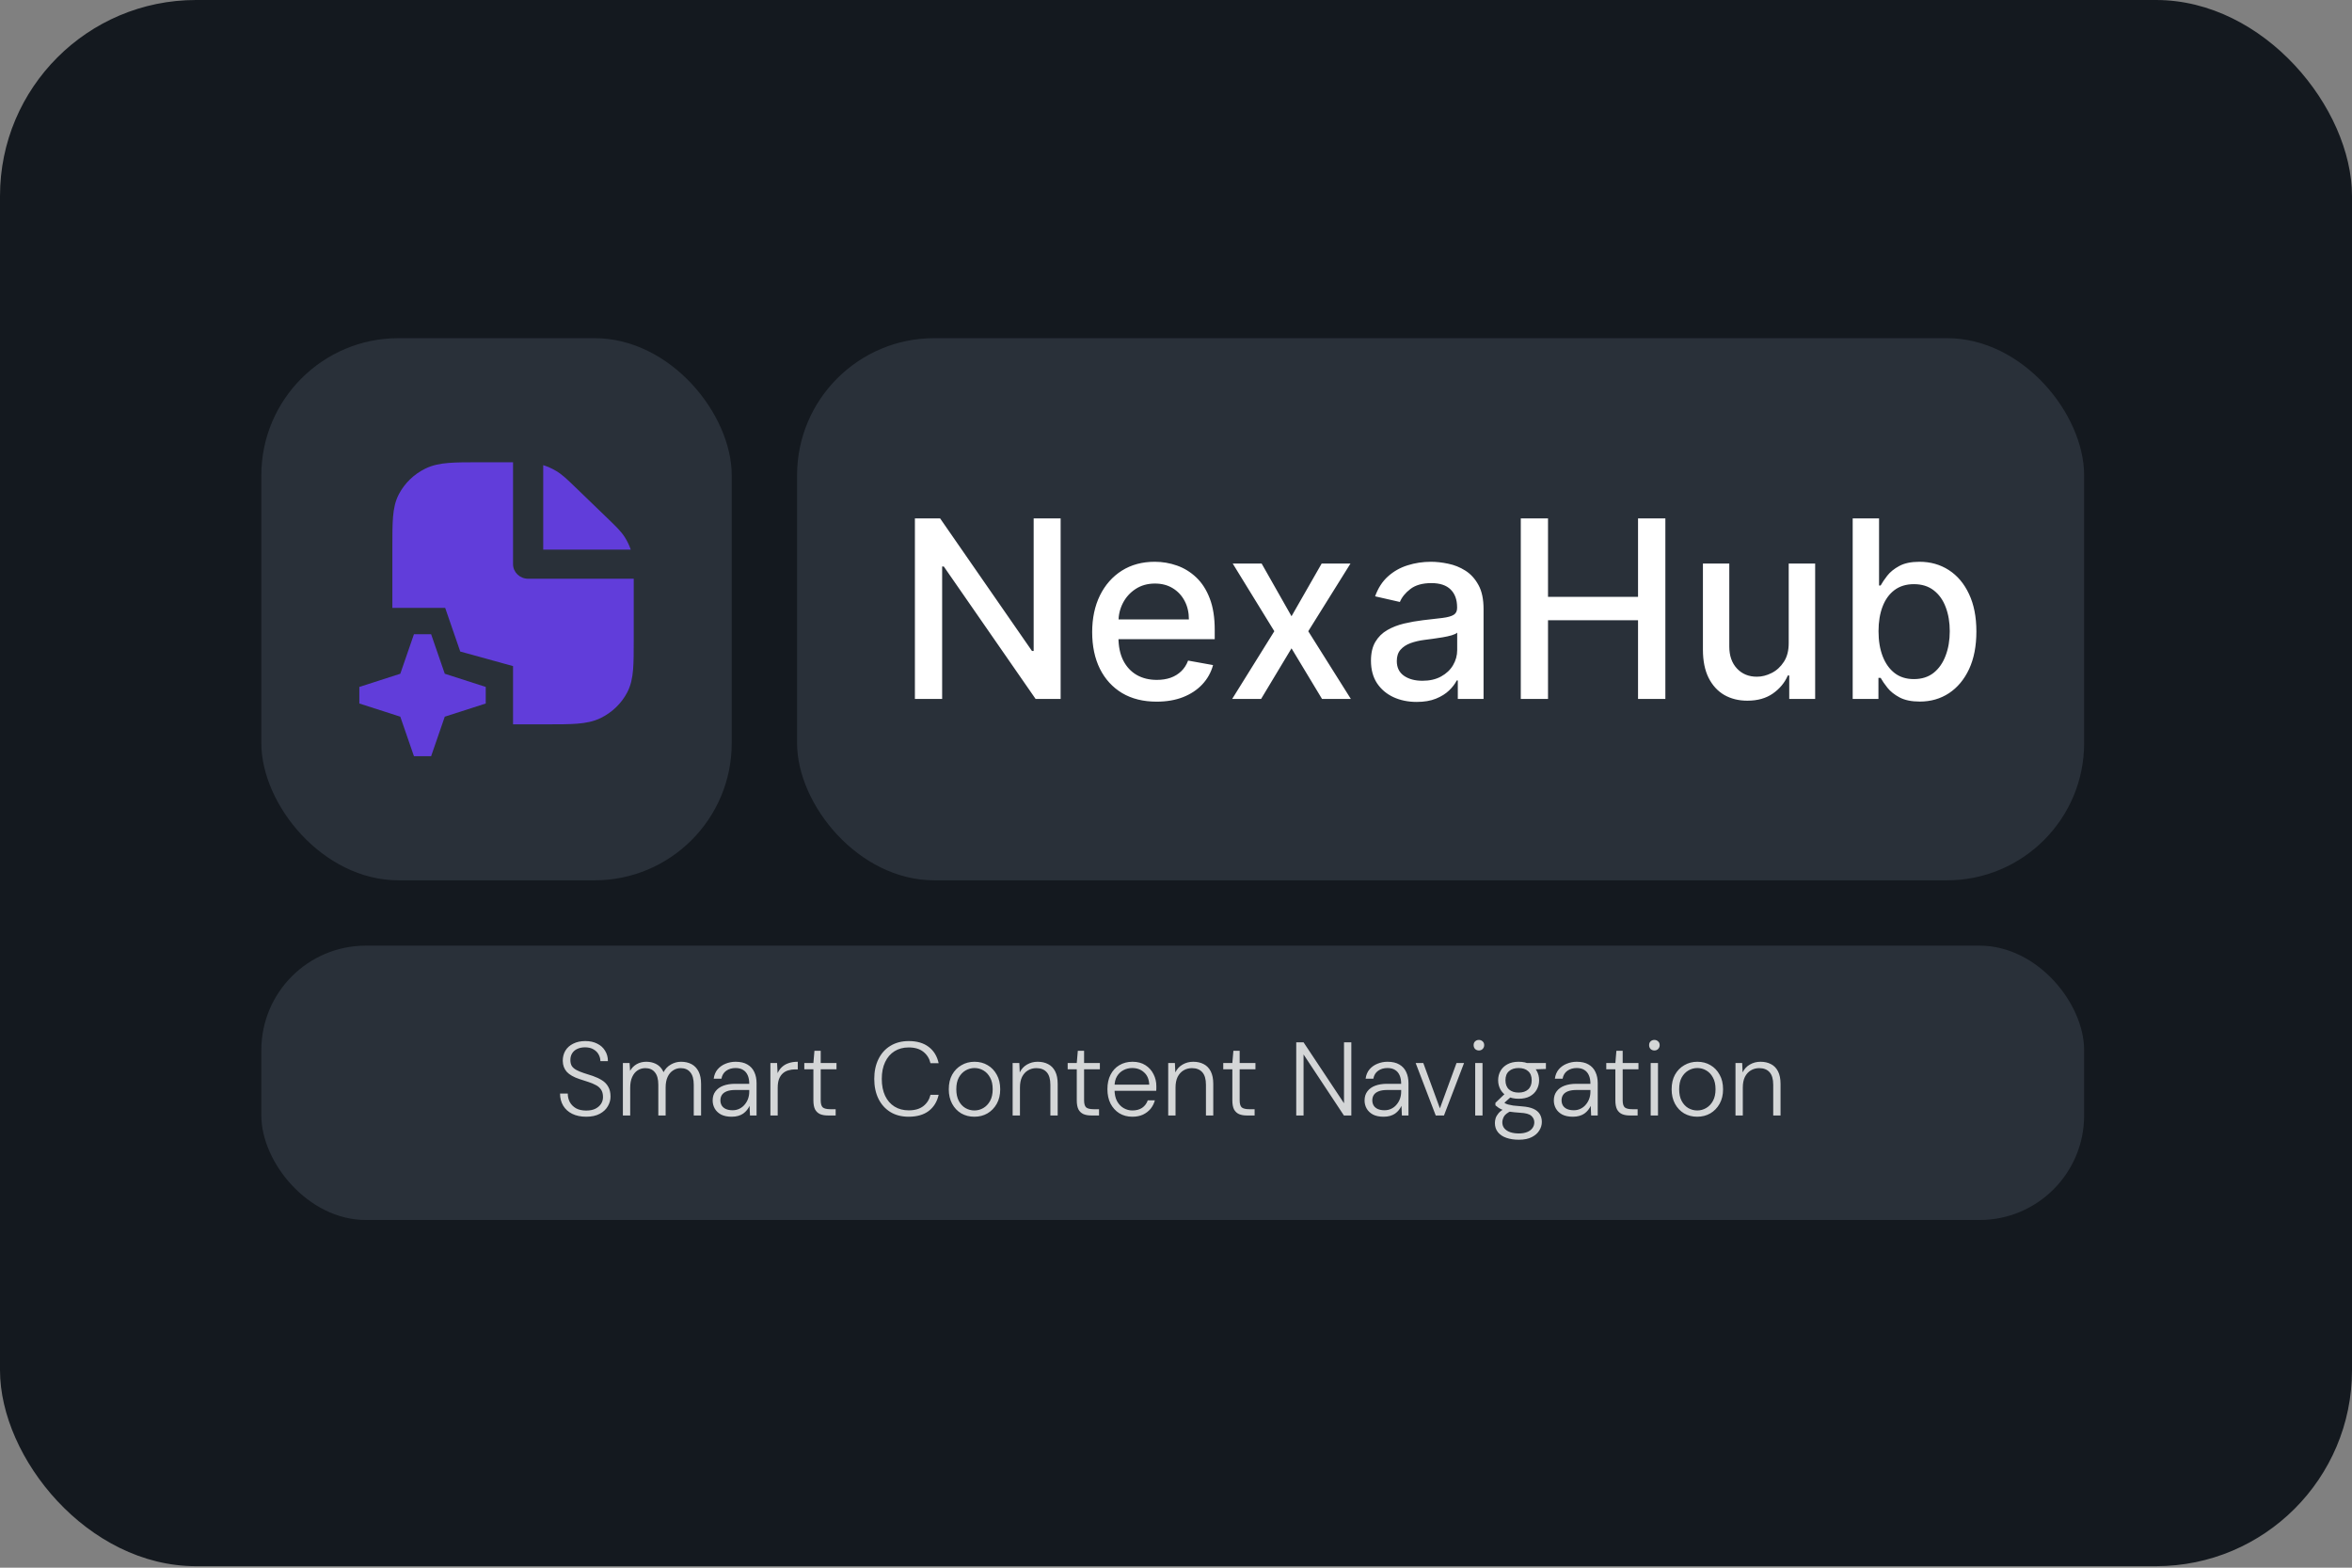
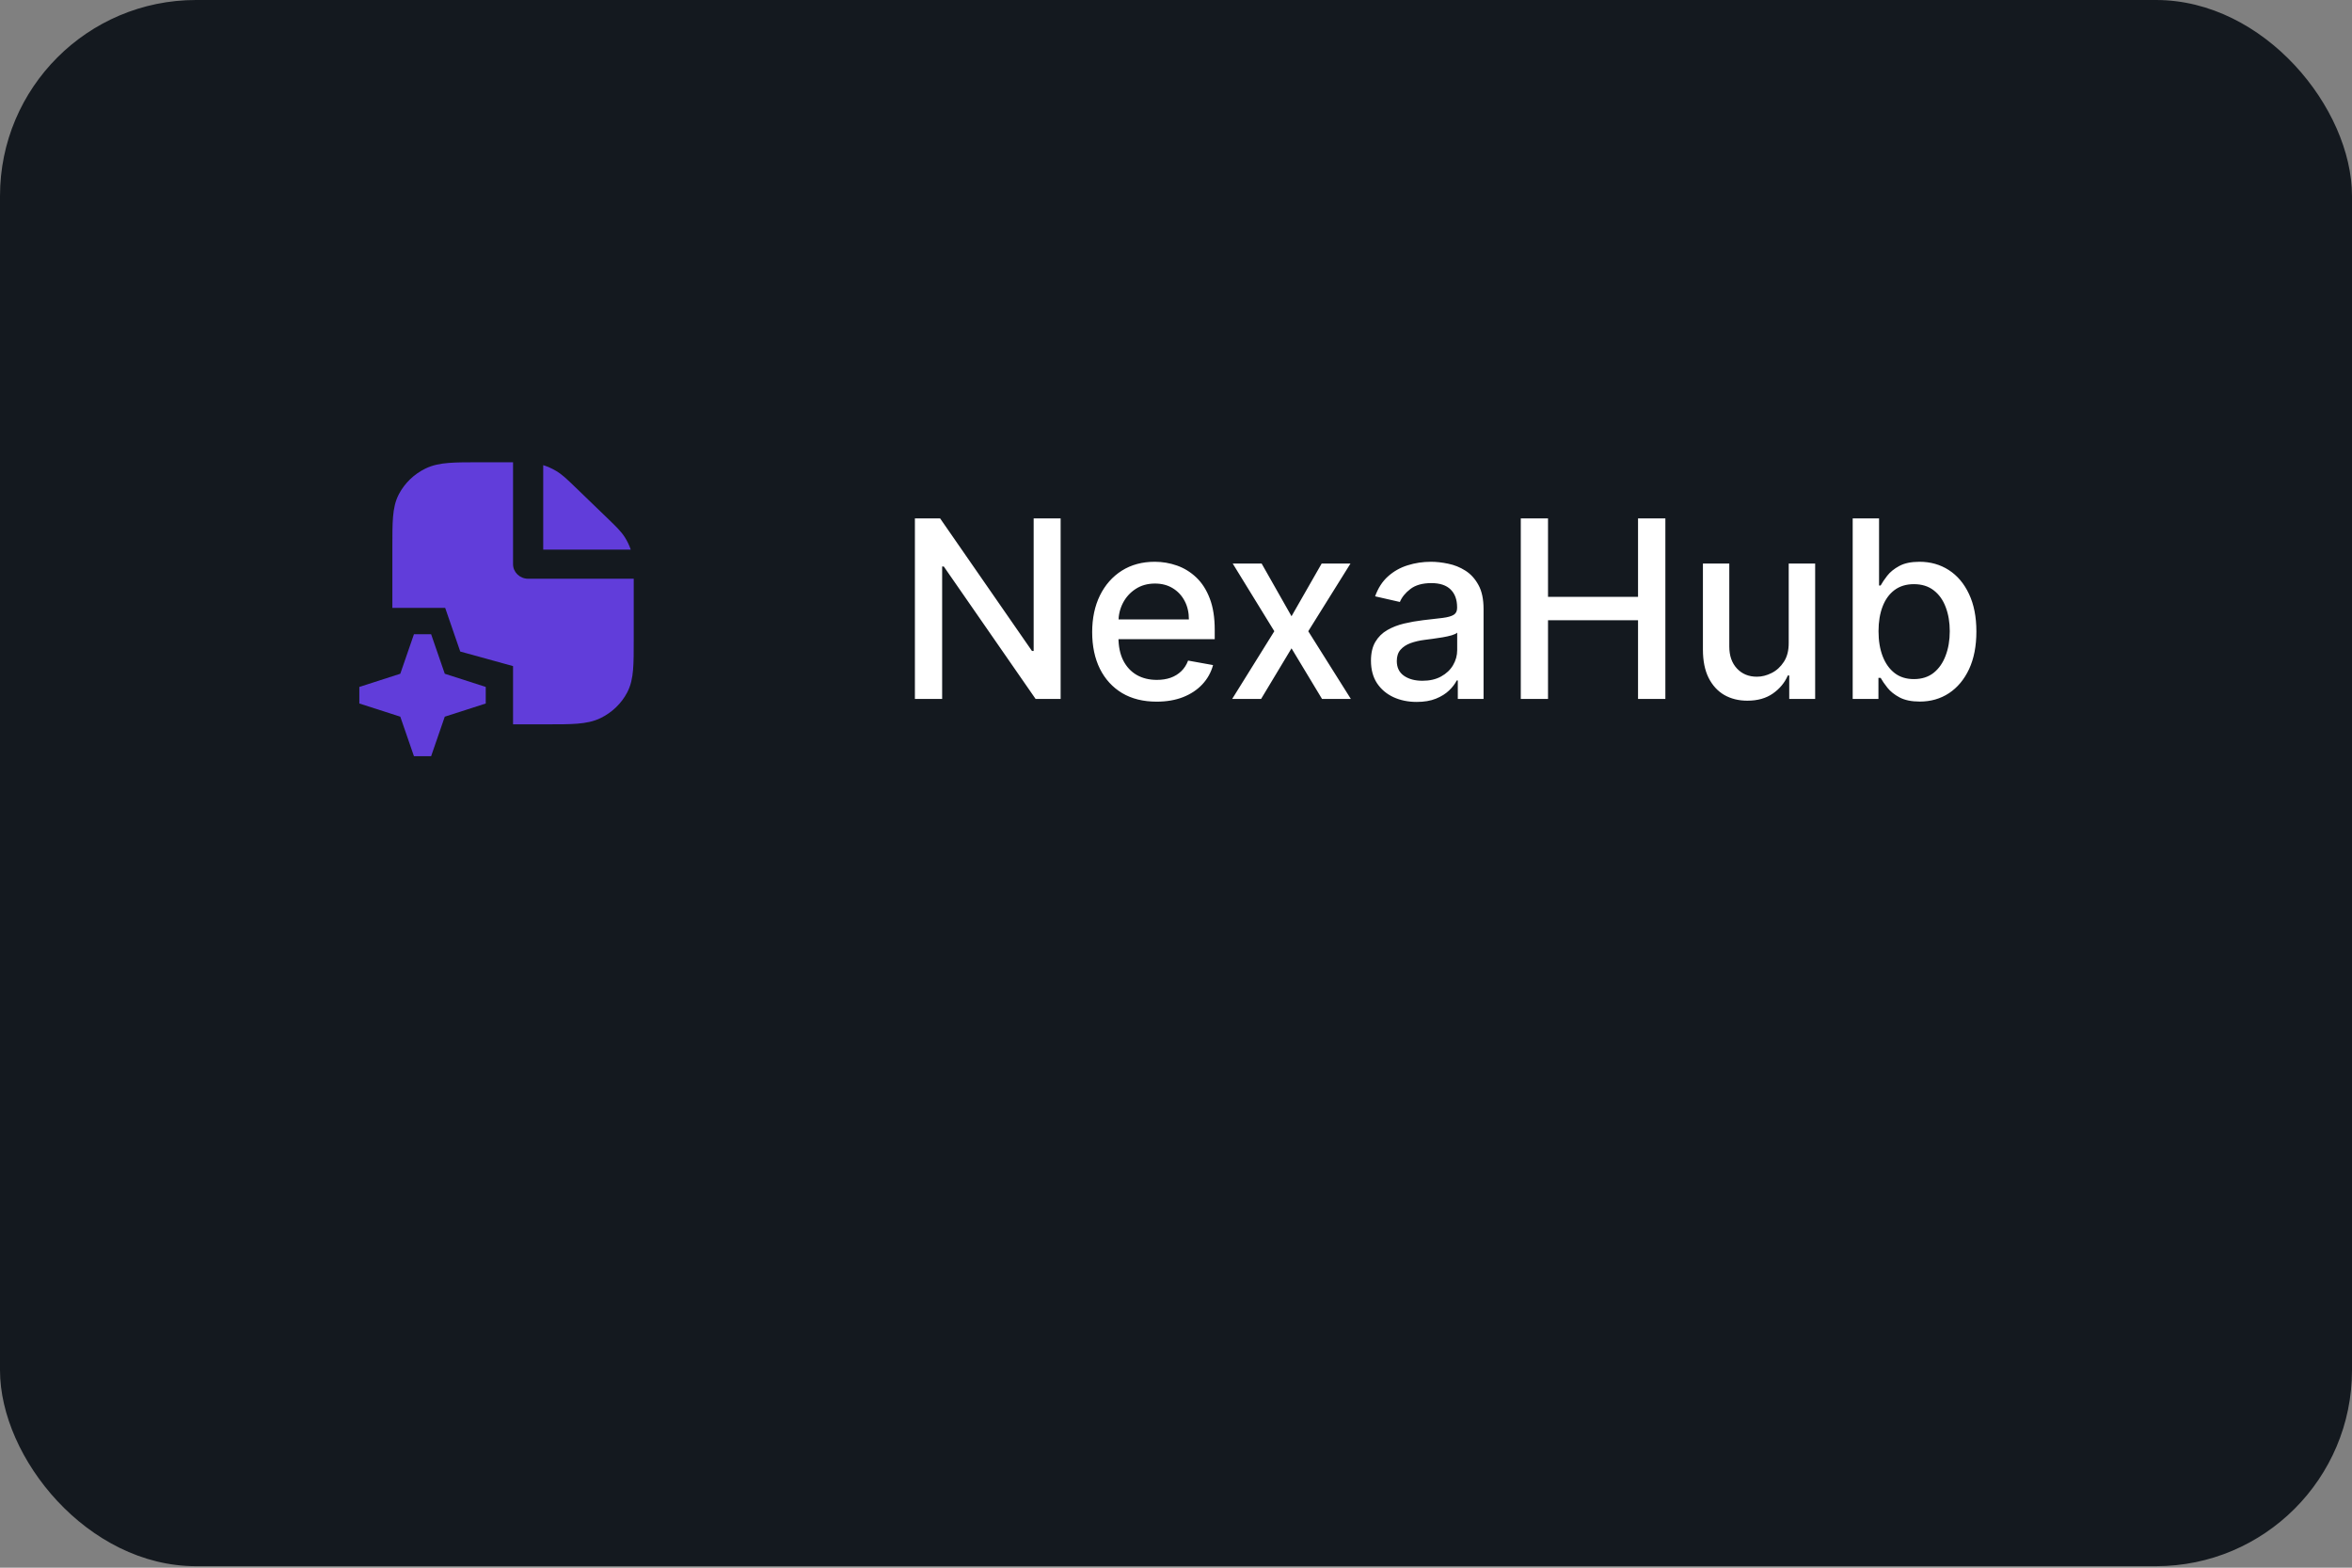
<svg xmlns="http://www.w3.org/2000/svg" width="360" height="240" viewBox="0 0 360 240" fill="none">
  <rect x="0" y="0" width="360" height="240" fill="#808080" stroke="none" />
  <rect width="360" height="239.77" rx="30" fill="#14191F" />
-   <rect x="122" y="51.77" width="197" height="83" rx="21" fill="#293039" />
-   <rect x="40" y="51.77" width="72" height="83" rx="21" fill="#293039" />
-   <rect x="40" y="144.77" width="279" height="42" rx="16" fill="#293039" />
  <path fill-rule="evenodd" clip-rule="evenodd" d="M61.27 103.145L63.36 97.093H65.988L68.078 103.145L74.348 105.163V107.7L68.078 109.717L65.988 115.77H63.36L61.27 109.717L55 107.7V105.163L61.27 103.145Z" fill="#613DDA" />
  <path d="M79.232 70.77C79.088 70.769 78.941 70.769 78.79 70.77L78.57 70.77H79.232Z" fill="#613DDA" />
-   <path d="M78.528 70.77L73.353 70.77C71.494 70.77 69.96 70.77 68.711 70.868C67.413 70.971 66.22 71.19 65.099 71.741C63.361 72.596 61.948 73.96 61.063 75.638C60.492 76.719 60.264 77.871 60.158 79.124C60.056 80.33 60.056 81.811 60.056 83.605V93.058H68.138L70.447 99.745L78.528 101.974V110.889H83.703C85.562 110.889 87.096 110.889 88.345 110.79C89.643 110.688 90.836 110.468 91.957 109.917C93.695 109.062 95.108 107.699 95.993 106.021C96.564 104.939 96.792 103.788 96.898 102.535C97 101.329 97 99.848 97 98.054V88.6H80.837C79.562 88.6 78.528 87.603 78.528 86.372V70.77Z" fill="#613DDA" />
-   <path d="M97 88.574L97 88.347C97 88.201 97 88.058 97 87.918V88.574Z" fill="#613DDA" />
+   <path d="M78.528 70.77L73.353 70.77C71.494 70.77 69.96 70.77 68.711 70.868C67.413 70.971 66.22 71.19 65.099 71.741C63.361 72.596 61.948 73.96 61.063 75.638C60.492 76.719 60.264 77.871 60.158 79.124C60.056 80.33 60.056 81.811 60.056 83.605V93.058H68.138L70.447 99.745L78.528 101.974V110.889H83.703C85.562 110.889 87.096 110.889 88.345 110.79C89.643 110.688 90.836 110.468 91.957 109.917C93.695 109.062 95.108 107.699 95.993 106.021C96.564 104.939 96.792 103.788 96.898 102.535C97 101.329 97 99.848 97 98.054V88.6H80.837C79.562 88.6 78.528 87.603 78.528 86.372V70.77" fill="#613DDA" />
  <path d="M96.543 84.143C96.319 83.482 96.016 82.848 95.639 82.254C95.065 81.35 94.281 80.594 93.244 79.594L87.859 74.395C86.822 73.394 86.039 72.638 85.103 72.083C84.487 71.719 83.83 71.427 83.146 71.211V84.143H96.543Z" fill="#613DDA" />
-   <path d="M89.72 170.962C88.899 170.962 88.184 170.812 87.576 170.514C86.979 170.215 86.52 169.799 86.2 169.266C85.88 168.722 85.72 168.103 85.72 167.41H86.904C86.904 167.879 87.005 168.311 87.208 168.706C87.421 169.1 87.736 169.42 88.152 169.666C88.579 169.9 89.101 170.018 89.72 170.018C90.275 170.018 90.739 169.927 91.112 169.746C91.496 169.554 91.789 169.303 91.992 168.994C92.195 168.684 92.296 168.338 92.296 167.954C92.296 167.474 92.195 167.09 91.992 166.802C91.8 166.514 91.533 166.284 91.192 166.114C90.861 165.932 90.477 165.772 90.04 165.634C89.603 165.495 89.144 165.346 88.664 165.186C87.8 164.898 87.165 164.535 86.76 164.098C86.355 163.65 86.147 163.084 86.136 162.402C86.136 161.815 86.269 161.298 86.536 160.85C86.813 160.391 87.213 160.034 87.736 159.778C88.259 159.511 88.877 159.378 89.592 159.378C90.296 159.378 90.904 159.511 91.416 159.778C91.939 160.034 92.339 160.396 92.616 160.866C92.904 161.324 93.048 161.852 93.048 162.45H91.896C91.896 162.108 91.811 161.778 91.64 161.458C91.469 161.127 91.208 160.86 90.856 160.658C90.515 160.444 90.077 160.338 89.544 160.338C89.096 160.338 88.701 160.418 88.36 160.578C88.029 160.727 87.768 160.951 87.576 161.25C87.395 161.538 87.304 161.879 87.304 162.274C87.304 162.668 87.384 162.988 87.544 163.234C87.715 163.468 87.955 163.666 88.264 163.826C88.573 163.986 88.936 164.135 89.352 164.274C89.768 164.402 90.232 164.551 90.744 164.722C91.267 164.903 91.731 165.122 92.136 165.378C92.552 165.634 92.872 165.964 93.096 166.37C93.331 166.764 93.448 167.271 93.448 167.89C93.448 168.402 93.309 168.892 93.032 169.362C92.765 169.831 92.355 170.215 91.8 170.514C91.245 170.812 90.552 170.962 89.72 170.962ZM95.339 170.77V162.738H96.363L96.443 163.938C96.689 163.5 97.025 163.159 97.451 162.914C97.888 162.668 98.374 162.546 98.907 162.546C99.312 162.546 99.686 162.604 100.027 162.722C100.379 162.839 100.683 163.015 100.939 163.25C101.195 163.484 101.403 163.783 101.563 164.146C101.819 163.644 102.187 163.255 102.667 162.978C103.158 162.69 103.68 162.546 104.235 162.546C104.854 162.546 105.392 162.668 105.851 162.914C106.31 163.159 106.667 163.532 106.923 164.034C107.179 164.535 107.307 165.175 107.307 165.954V170.77H106.187V166.066C106.187 165.212 106.011 164.578 105.659 164.162C105.318 163.735 104.827 163.522 104.187 163.522C103.76 163.522 103.371 163.639 103.019 163.874C102.667 164.098 102.39 164.428 102.187 164.866C101.984 165.303 101.883 165.842 101.883 166.482V170.77H100.763V166.066C100.763 165.212 100.587 164.578 100.235 164.162C99.894 163.735 99.409 163.522 98.779 163.522C98.331 163.522 97.931 163.639 97.579 163.874C97.238 164.098 96.966 164.434 96.763 164.882C96.561 165.319 96.459 165.863 96.459 166.514V170.77H95.339ZM111.993 170.962C111.343 170.962 110.799 170.85 110.361 170.626C109.935 170.391 109.615 170.087 109.401 169.714C109.188 169.33 109.081 168.919 109.081 168.482C109.081 167.916 109.225 167.447 109.513 167.074C109.801 166.69 110.201 166.402 110.713 166.21C111.236 166.018 111.833 165.922 112.505 165.922H114.681C114.681 165.399 114.601 164.962 114.441 164.61C114.281 164.247 114.047 163.975 113.737 163.794C113.439 163.602 113.055 163.506 112.585 163.506C112.031 163.506 111.556 163.644 111.161 163.922C110.767 164.199 110.521 164.604 110.425 165.138H109.241C109.316 164.572 109.513 164.098 109.833 163.714C110.164 163.33 110.569 163.042 111.049 162.85C111.54 162.647 112.052 162.546 112.585 162.546C113.321 162.546 113.924 162.684 114.393 162.962C114.873 163.239 115.225 163.623 115.449 164.114C115.684 164.604 115.801 165.175 115.801 165.826V170.77H114.793L114.729 169.298C114.623 169.522 114.489 169.735 114.329 169.938C114.169 170.14 113.977 170.322 113.753 170.482C113.54 170.631 113.284 170.748 112.985 170.834C112.697 170.919 112.367 170.962 111.993 170.962ZM112.121 169.97C112.527 169.97 112.884 169.89 113.193 169.73C113.513 169.57 113.78 169.356 113.993 169.09C114.217 168.823 114.388 168.524 114.505 168.194C114.623 167.852 114.681 167.5 114.681 167.138V166.866H112.585C112.02 166.866 111.567 166.935 111.225 167.074C110.884 167.212 110.639 167.399 110.489 167.634C110.34 167.868 110.265 168.14 110.265 168.45C110.265 168.748 110.335 169.015 110.473 169.25C110.612 169.474 110.82 169.65 111.097 169.778C111.385 169.906 111.727 169.97 112.121 169.97ZM117.917 170.77V162.738H118.941L119.021 164.29C119.192 163.916 119.416 163.602 119.693 163.346C119.981 163.079 120.323 162.882 120.717 162.754C121.123 162.615 121.587 162.546 122.109 162.546V163.714H121.693C121.352 163.714 121.016 163.762 120.685 163.858C120.365 163.943 120.083 164.092 119.837 164.306C119.592 164.519 119.395 164.807 119.245 165.17C119.107 165.532 119.037 165.986 119.037 166.53V170.77H117.917ZM126.707 170.77C126.249 170.77 125.854 170.7 125.523 170.562C125.193 170.412 124.937 170.172 124.755 169.842C124.585 169.5 124.499 169.036 124.499 168.45V163.698H123.107V162.738H124.499L124.659 160.866H125.619V162.738H128.035V163.698H125.619V168.45C125.619 168.983 125.726 169.346 125.939 169.538C126.163 169.719 126.542 169.81 127.075 169.81H127.907V170.77H126.707ZM139.079 170.962C138.002 170.962 137.069 170.722 136.279 170.242C135.49 169.751 134.882 169.074 134.455 168.21C134.029 167.335 133.815 166.322 133.815 165.17C133.815 164.018 134.029 163.01 134.455 162.146C134.882 161.271 135.49 160.594 136.279 160.114C137.079 159.623 138.018 159.378 139.095 159.378C140.354 159.378 141.373 159.676 142.151 160.274C142.93 160.86 143.437 161.692 143.671 162.77H142.423C142.253 162.044 141.89 161.463 141.335 161.026C140.781 160.578 140.029 160.354 139.079 160.354C138.258 160.354 137.538 160.546 136.919 160.93C136.301 161.314 135.821 161.868 135.479 162.594C135.138 163.308 134.967 164.167 134.967 165.17C134.967 166.172 135.138 167.036 135.479 167.762C135.821 168.476 136.301 169.026 136.919 169.41C137.538 169.794 138.263 169.986 139.095 169.986C140.034 169.986 140.781 169.767 141.335 169.33C141.89 168.892 142.253 168.316 142.423 167.602H143.671C143.437 168.658 142.93 169.484 142.151 170.082C141.373 170.668 140.349 170.962 139.079 170.962ZM149.126 170.962C148.39 170.962 147.723 170.791 147.126 170.45C146.539 170.098 146.075 169.607 145.734 168.978C145.392 168.338 145.222 167.602 145.222 166.77C145.222 165.895 145.392 165.148 145.734 164.53C146.086 163.9 146.56 163.415 147.158 163.074C147.755 162.722 148.422 162.546 149.158 162.546C149.915 162.546 150.587 162.722 151.174 163.074C151.76 163.415 152.224 163.9 152.566 164.53C152.918 165.148 153.094 165.895 153.094 166.77C153.094 167.612 152.918 168.348 152.566 168.978C152.214 169.607 151.739 170.098 151.142 170.45C150.555 170.791 149.883 170.962 149.126 170.962ZM149.141 170.002C149.632 170.002 150.086 169.879 150.502 169.634C150.928 169.388 151.275 169.026 151.542 168.546C151.808 168.066 151.942 167.468 151.942 166.754C151.942 166.028 151.808 165.431 151.542 164.962C151.286 164.482 150.944 164.119 150.518 163.874C150.102 163.628 149.648 163.506 149.158 163.506C148.678 163.506 148.224 163.628 147.798 163.874C147.371 164.119 147.024 164.482 146.758 164.962C146.502 165.431 146.374 166.028 146.374 166.754C146.374 167.468 146.502 168.066 146.758 168.546C147.014 169.026 147.35 169.388 147.766 169.634C148.192 169.879 148.651 170.002 149.141 170.002ZM154.995 170.77V162.738H156.019L156.083 164.178C156.339 163.655 156.707 163.255 157.187 162.978C157.678 162.69 158.222 162.546 158.819 162.546C159.438 162.546 159.977 162.668 160.435 162.914C160.894 163.148 161.251 163.516 161.507 164.018C161.763 164.519 161.891 165.159 161.891 165.938V170.77H160.771V166.066C160.771 165.202 160.585 164.562 160.211 164.146C159.838 163.73 159.31 163.522 158.627 163.522C158.147 163.522 157.715 163.639 157.331 163.874C156.958 164.098 156.659 164.428 156.435 164.866C156.222 165.303 156.115 165.847 156.115 166.498V170.77H154.995ZM167.02 170.77C166.561 170.77 166.166 170.7 165.836 170.562C165.505 170.412 165.249 170.172 165.068 169.842C164.897 169.5 164.812 169.036 164.812 168.45V163.698H163.42V162.738H164.812L164.972 160.866H165.932V162.738H168.348V163.698H165.932V168.45C165.932 168.983 166.038 169.346 166.252 169.538C166.476 169.719 166.854 169.81 167.388 169.81H168.22V170.77H167.02ZM173.311 170.962C172.564 170.962 171.903 170.786 171.327 170.434C170.761 170.082 170.313 169.591 169.983 168.962C169.663 168.332 169.503 167.591 169.503 166.738C169.503 165.884 169.663 165.148 169.983 164.53C170.303 163.9 170.751 163.415 171.327 163.074C171.913 162.722 172.585 162.546 173.343 162.546C174.121 162.546 174.783 162.722 175.327 163.074C175.871 163.426 176.281 163.884 176.559 164.45C176.847 165.004 176.991 165.612 176.991 166.274C176.991 166.38 176.991 166.492 176.991 166.61C176.991 166.727 176.985 166.855 176.975 166.994H170.351V166.05H175.903C175.871 165.239 175.609 164.615 175.119 164.178C174.639 163.73 174.031 163.506 173.295 163.506C172.825 163.506 172.383 163.612 171.967 163.826C171.551 164.039 171.215 164.359 170.959 164.786C170.713 165.202 170.591 165.724 170.591 166.354V166.786C170.591 167.5 170.719 168.098 170.975 168.578C171.241 169.058 171.583 169.415 171.999 169.65C172.415 169.884 172.852 170.002 173.311 170.002C173.919 170.002 174.42 169.868 174.815 169.602C175.22 169.324 175.508 168.94 175.679 168.45H176.767C176.639 168.93 176.42 169.362 176.111 169.746C175.801 170.119 175.412 170.418 174.943 170.642C174.473 170.855 173.929 170.962 173.311 170.962ZM178.808 170.77V162.738H179.832L179.896 164.178C180.152 163.655 180.52 163.255 181 162.978C181.491 162.69 182.035 162.546 182.632 162.546C183.251 162.546 183.789 162.668 184.248 162.914C184.707 163.148 185.064 163.516 185.32 164.018C185.576 164.519 185.704 165.159 185.704 165.938V170.77H184.584V166.066C184.584 165.202 184.397 164.562 184.024 164.146C183.651 163.73 183.123 163.522 182.44 163.522C181.96 163.522 181.528 163.639 181.144 163.874C180.771 164.098 180.472 164.428 180.248 164.866C180.035 165.303 179.928 165.847 179.928 166.498V170.77H178.808ZM190.832 170.77C190.374 170.77 189.979 170.7 189.648 170.562C189.318 170.412 189.062 170.172 188.88 169.842C188.71 169.5 188.624 169.036 188.624 168.45V163.698H187.232V162.738H188.624L188.784 160.866H189.744V162.738H192.16V163.698H189.744V168.45C189.744 168.983 189.851 169.346 190.064 169.538C190.288 169.719 190.667 169.81 191.2 169.81H192.032V170.77H190.832ZM198.404 170.77V159.57H199.524L205.716 168.898V159.57H206.836V170.77H205.7L199.524 161.426V170.77H198.404ZM211.775 170.962C211.124 170.962 210.58 170.85 210.143 170.626C209.716 170.391 209.396 170.087 209.183 169.714C208.969 169.33 208.863 168.919 208.863 168.482C208.863 167.916 209.007 167.447 209.295 167.074C209.583 166.69 209.983 166.402 210.495 166.21C211.017 166.018 211.615 165.922 212.286 165.922H214.463C214.463 165.399 214.383 164.962 214.223 164.61C214.063 164.247 213.828 163.975 213.519 163.794C213.22 163.602 212.836 163.506 212.367 163.506C211.812 163.506 211.337 163.644 210.943 163.922C210.548 164.199 210.303 164.604 210.207 165.138H209.023C209.097 164.572 209.295 164.098 209.615 163.714C209.945 163.33 210.351 163.042 210.831 162.85C211.321 162.647 211.833 162.546 212.367 162.546C213.103 162.546 213.705 162.684 214.175 162.962C214.655 163.239 215.007 163.623 215.231 164.114C215.465 164.604 215.583 165.175 215.583 165.826V170.77H214.575L214.511 169.298C214.404 169.522 214.271 169.735 214.111 169.938C213.951 170.14 213.759 170.322 213.535 170.482C213.321 170.631 213.065 170.748 212.766 170.834C212.479 170.919 212.148 170.962 211.775 170.962ZM211.903 169.97C212.308 169.97 212.665 169.89 212.975 169.73C213.295 169.57 213.561 169.356 213.775 169.09C213.999 168.823 214.169 168.524 214.287 168.194C214.404 167.852 214.463 167.5 214.463 167.138V166.866H212.367C211.801 166.866 211.348 166.935 211.007 167.074C210.665 167.212 210.42 167.399 210.271 167.634C210.121 167.868 210.047 168.14 210.047 168.45C210.047 168.748 210.116 169.015 210.255 169.25C210.393 169.474 210.601 169.65 210.879 169.778C211.167 169.906 211.508 169.97 211.903 169.97ZM219.754 170.77L216.682 162.738H217.85L220.394 169.682L222.938 162.738H224.09L221.018 170.77H219.754ZM225.796 170.77V162.738H226.916V170.77H225.796ZM226.372 160.818C226.137 160.818 225.94 160.743 225.78 160.594C225.63 160.434 225.556 160.236 225.556 160.002C225.556 159.756 225.63 159.564 225.78 159.426C225.94 159.276 226.132 159.202 226.356 159.202C226.58 159.202 226.772 159.276 226.932 159.426C227.092 159.564 227.172 159.756 227.172 160.002C227.172 160.236 227.092 160.434 226.932 160.594C226.782 160.743 226.596 160.818 226.372 160.818ZM232.475 174.482C231.76 174.482 231.125 174.386 230.571 174.194C230.027 174.012 229.595 173.724 229.275 173.33C228.965 172.946 228.811 172.476 228.811 171.922C228.811 171.698 228.848 171.452 228.923 171.186C229.008 170.93 229.163 170.668 229.387 170.402C229.621 170.135 229.952 169.895 230.379 169.682L231.291 170.082C230.725 170.348 230.357 170.636 230.187 170.946C230.027 171.266 229.947 171.554 229.947 171.81C229.947 172.183 230.053 172.498 230.267 172.754C230.491 173.01 230.789 173.202 231.163 173.33C231.547 173.458 231.984 173.522 232.475 173.522C232.955 173.522 233.371 173.452 233.723 173.314C234.085 173.175 234.363 172.972 234.555 172.706C234.747 172.45 234.843 172.151 234.843 171.81C234.843 171.426 234.688 171.095 234.379 170.818C234.08 170.551 233.52 170.396 232.699 170.354C232.059 170.311 231.525 170.258 231.099 170.194C230.683 170.119 230.336 170.034 230.059 169.938C229.781 169.831 229.557 169.719 229.387 169.602C229.216 169.474 229.051 169.346 228.891 169.218V168.834L230.411 167.378L231.451 167.762L229.963 169.09L230.043 168.658C230.171 168.754 230.288 168.839 230.395 168.914C230.501 168.978 230.645 169.036 230.827 169.09C231.019 169.143 231.28 169.196 231.611 169.25C231.952 169.292 232.411 169.335 232.987 169.378C233.712 169.431 234.293 169.559 234.731 169.762C235.168 169.964 235.488 170.236 235.691 170.578C235.893 170.919 235.995 171.314 235.995 171.762C235.995 172.22 235.867 172.652 235.611 173.058C235.365 173.474 234.981 173.815 234.459 174.082C233.947 174.348 233.285 174.482 232.475 174.482ZM232.443 168.21C231.771 168.21 231.2 168.087 230.731 167.842C230.272 167.586 229.92 167.244 229.675 166.818C229.429 166.38 229.307 165.9 229.307 165.378C229.307 164.844 229.429 164.364 229.675 163.938C229.92 163.511 230.272 163.175 230.731 162.93C231.2 162.674 231.771 162.546 232.443 162.546C233.125 162.546 233.696 162.674 234.155 162.93C234.624 163.175 234.976 163.511 235.211 163.938C235.456 164.364 235.579 164.844 235.579 165.378C235.579 165.9 235.456 166.38 235.211 166.818C234.976 167.244 234.624 167.586 234.155 167.842C233.696 168.087 233.125 168.21 232.443 168.21ZM232.443 167.266C233.061 167.266 233.547 167.106 233.899 166.786C234.261 166.455 234.443 165.986 234.443 165.378C234.443 164.759 234.261 164.295 233.899 163.986C233.547 163.666 233.061 163.506 232.443 163.506C231.824 163.506 231.333 163.666 230.971 163.986C230.608 164.295 230.427 164.759 230.427 165.378C230.427 165.986 230.608 166.455 230.971 166.786C231.333 167.106 231.824 167.266 232.443 167.266ZM233.755 163.746L233.355 162.738H236.619V163.65L233.755 163.746ZM240.743 170.962C240.093 170.962 239.549 170.85 239.111 170.626C238.685 170.391 238.365 170.087 238.151 169.714C237.938 169.33 237.831 168.919 237.831 168.482C237.831 167.916 237.975 167.447 238.263 167.074C238.551 166.69 238.951 166.402 239.463 166.21C239.986 166.018 240.583 165.922 241.255 165.922H243.431C243.431 165.399 243.351 164.962 243.191 164.61C243.031 164.247 242.797 163.975 242.487 163.794C242.189 163.602 241.805 163.506 241.335 163.506C240.781 163.506 240.306 163.644 239.911 163.922C239.517 164.199 239.271 164.604 239.175 165.138H237.991C238.066 164.572 238.263 164.098 238.583 163.714C238.914 163.33 239.319 163.042 239.799 162.85C240.29 162.647 240.802 162.546 241.335 162.546C242.071 162.546 242.674 162.684 243.143 162.962C243.623 163.239 243.975 163.623 244.199 164.114C244.434 164.604 244.551 165.175 244.551 165.826V170.77H243.543L243.479 169.298C243.373 169.522 243.239 169.735 243.079 169.938C242.919 170.14 242.727 170.322 242.503 170.482C242.29 170.631 242.034 170.748 241.735 170.834C241.447 170.919 241.117 170.962 240.743 170.962ZM240.871 169.97C241.277 169.97 241.634 169.89 241.943 169.73C242.263 169.57 242.53 169.356 242.743 169.09C242.967 168.823 243.138 168.524 243.255 168.194C243.373 167.852 243.431 167.5 243.431 167.138V166.866H241.335C240.77 166.866 240.317 166.935 239.975 167.074C239.634 167.212 239.389 167.399 239.239 167.634C239.09 167.868 239.015 168.14 239.015 168.45C239.015 168.748 239.085 169.015 239.223 169.25C239.362 169.474 239.57 169.65 239.847 169.778C240.135 169.906 240.477 169.97 240.871 169.97ZM249.457 170.77C248.999 170.77 248.604 170.7 248.273 170.562C247.943 170.412 247.687 170.172 247.505 169.842C247.335 169.5 247.249 169.036 247.249 168.45V163.698H245.857V162.738H247.249L247.409 160.866H248.369V162.738H250.785V163.698H248.369V168.45C248.369 168.983 248.476 169.346 248.689 169.538C248.913 169.719 249.292 169.81 249.825 169.81H250.657V170.77H249.457ZM252.655 170.77V162.738H253.775V170.77H252.655ZM253.231 160.818C252.996 160.818 252.799 160.743 252.639 160.594C252.49 160.434 252.415 160.236 252.415 160.002C252.415 159.756 252.49 159.564 252.639 159.426C252.799 159.276 252.991 159.202 253.215 159.202C253.439 159.202 253.631 159.276 253.791 159.426C253.951 159.564 254.031 159.756 254.031 160.002C254.031 160.236 253.951 160.434 253.791 160.594C253.642 160.743 253.455 160.818 253.231 160.818ZM259.766 170.962C259.03 170.962 258.363 170.791 257.766 170.45C257.179 170.098 256.715 169.607 256.374 168.978C256.033 168.338 255.862 167.602 255.862 166.77C255.862 165.895 256.033 165.148 256.374 164.53C256.726 163.9 257.201 163.415 257.798 163.074C258.395 162.722 259.062 162.546 259.798 162.546C260.555 162.546 261.227 162.722 261.814 163.074C262.401 163.415 262.865 163.9 263.206 164.53C263.558 165.148 263.734 165.895 263.734 166.77C263.734 167.612 263.558 168.348 263.206 168.978C262.854 169.607 262.379 170.098 261.782 170.45C261.195 170.791 260.523 170.962 259.766 170.962ZM259.782 170.002C260.273 170.002 260.726 169.879 261.142 169.634C261.569 169.388 261.915 169.026 262.182 168.546C262.449 168.066 262.582 167.468 262.582 166.754C262.582 166.028 262.449 165.431 262.182 164.962C261.926 164.482 261.585 164.119 261.158 163.874C260.742 163.628 260.289 163.506 259.798 163.506C259.318 163.506 258.865 163.628 258.438 163.874C258.011 164.119 257.665 164.482 257.398 164.962C257.142 165.431 257.014 166.028 257.014 166.754C257.014 167.468 257.142 168.066 257.398 168.546C257.654 169.026 257.99 169.388 258.406 169.634C258.833 169.879 259.291 170.002 259.782 170.002ZM265.636 170.77V162.738H266.66L266.724 164.178C266.98 163.655 267.348 163.255 267.828 162.978C268.319 162.69 268.863 162.546 269.46 162.546C270.079 162.546 270.617 162.668 271.076 162.914C271.535 163.148 271.892 163.516 272.148 164.018C272.404 164.519 272.532 165.159 272.532 165.938V170.77H271.412V166.066C271.412 165.202 271.225 164.562 270.852 164.146C270.479 163.73 269.951 163.522 269.268 163.522C268.788 163.522 268.356 163.639 267.972 163.874C267.599 164.098 267.3 164.428 267.076 164.866C266.863 165.303 266.756 165.847 266.756 166.498V170.77H265.636Z" fill="white" fill-opacity="0.8" />
  <path d="M162.342 79.364V107H158.51L144.462 86.731H144.206V107H140.036V79.364H143.896L157.957 99.659H158.213V79.364H162.342ZM177.034 107.418C174.992 107.418 173.233 106.982 171.758 106.109C170.292 105.228 169.158 103.991 168.357 102.398C167.566 100.797 167.17 98.921 167.17 96.771C167.17 94.648 167.566 92.777 168.357 91.158C169.158 89.538 170.274 88.274 171.704 87.366C173.143 86.457 174.826 86.003 176.751 86.003C177.92 86.003 179.054 86.196 180.151 86.583C181.249 86.97 182.234 87.577 183.107 88.405C183.979 89.233 184.668 90.308 185.171 91.63C185.675 92.943 185.927 94.54 185.927 96.421V97.851H169.45V94.828H181.973C181.973 93.767 181.757 92.826 181.325 92.008C180.894 91.18 180.286 90.528 179.504 90.051C178.73 89.574 177.821 89.336 176.778 89.336C175.644 89.336 174.655 89.615 173.809 90.173C172.972 90.721 172.325 91.441 171.866 92.332C171.416 93.213 171.191 94.171 171.191 95.206V97.567C171.191 98.953 171.434 100.131 171.92 101.103C172.415 102.075 173.103 102.817 173.985 103.33C174.866 103.833 175.896 104.085 177.075 104.085C177.839 104.085 178.537 103.977 179.166 103.761C179.796 103.536 180.34 103.204 180.799 102.763C181.258 102.322 181.609 101.778 181.852 101.13L185.671 101.818C185.365 102.943 184.816 103.928 184.024 104.773C183.242 105.61 182.257 106.262 181.069 106.73C179.891 107.189 178.546 107.418 177.034 107.418ZM193.106 86.273L197.681 94.342L202.296 86.273H206.708L200.244 96.636L206.762 107H202.35L197.681 99.254L193.025 107H188.599L195.049 96.636L188.68 86.273H193.106ZM216.846 107.459C215.532 107.459 214.345 107.216 213.283 106.73C212.222 106.235 211.381 105.52 210.76 104.585C210.148 103.649 209.842 102.502 209.842 101.143C209.842 99.974 210.067 99.011 210.517 98.256C210.967 97.5 211.574 96.902 212.339 96.461C213.103 96.02 213.958 95.687 214.903 95.462C215.847 95.237 216.81 95.067 217.79 94.95C219.032 94.806 220.04 94.689 220.813 94.599C221.587 94.5 222.149 94.342 222.5 94.126C222.851 93.91 223.026 93.56 223.026 93.074V92.979C223.026 91.801 222.693 90.888 222.028 90.24C221.371 89.592 220.39 89.269 219.086 89.269C217.728 89.269 216.657 89.57 215.874 90.173C215.101 90.766 214.565 91.428 214.268 92.156L210.477 91.293C210.926 90.033 211.583 89.017 212.447 88.243C213.319 87.46 214.322 86.894 215.456 86.543C216.589 86.183 217.781 86.003 219.032 86.003C219.86 86.003 220.737 86.102 221.663 86.3C222.599 86.489 223.472 86.84 224.281 87.352C225.1 87.865 225.77 88.598 226.292 89.552C226.814 90.496 227.075 91.724 227.075 93.236V107H223.134V104.166H222.972C222.711 104.688 222.32 105.201 221.798 105.705C221.277 106.208 220.606 106.627 219.788 106.96C218.969 107.292 217.988 107.459 216.846 107.459ZM217.723 104.22C218.839 104.22 219.792 104 220.584 103.559C221.384 103.118 221.992 102.542 222.406 101.832C222.828 101.112 223.04 100.343 223.04 99.524V96.852C222.896 96.996 222.617 97.131 222.203 97.257C221.798 97.374 221.335 97.478 220.813 97.567C220.291 97.648 219.783 97.725 219.288 97.797C218.794 97.86 218.38 97.914 218.047 97.959C217.264 98.058 216.549 98.224 215.901 98.458C215.263 98.692 214.75 99.029 214.363 99.47C213.985 99.902 213.796 100.478 213.796 101.197C213.796 102.196 214.165 102.952 214.903 103.464C215.64 103.968 216.58 104.22 217.723 104.22ZM232.773 107V79.364H236.942V91.374H250.72V79.364H254.903V107H250.72V94.95H236.942V107H232.773ZM273.782 98.404V86.273H277.83V107H273.863V103.411H273.647C273.17 104.517 272.405 105.439 271.353 106.177C270.309 106.906 269.009 107.27 267.453 107.27C266.122 107.27 264.943 106.978 263.917 106.393C262.901 105.799 262.1 104.922 261.515 103.761C260.94 102.601 260.652 101.166 260.652 99.457V86.273H264.687V98.971C264.687 100.383 265.078 101.508 265.861 102.344C266.643 103.181 267.66 103.599 268.91 103.599C269.666 103.599 270.417 103.411 271.164 103.033C271.92 102.655 272.545 102.084 273.04 101.319C273.543 100.554 273.791 99.583 273.782 98.404ZM283.575 107V79.364H287.61V89.633H287.853C288.087 89.201 288.424 88.702 288.865 88.135C289.306 87.568 289.918 87.073 290.7 86.651C291.483 86.219 292.518 86.003 293.804 86.003C295.477 86.003 296.971 86.426 298.284 87.271C299.598 88.117 300.628 89.336 301.374 90.928C302.13 92.521 302.508 94.437 302.508 96.677C302.508 98.917 302.134 100.838 301.388 102.439C300.641 104.031 299.616 105.259 298.311 106.123C297.007 106.978 295.518 107.405 293.844 107.405C292.585 107.405 291.555 107.193 290.754 106.771C289.963 106.348 289.342 105.853 288.892 105.286C288.442 104.719 288.096 104.216 287.853 103.775H287.516V107H283.575ZM287.529 96.636C287.529 98.094 287.741 99.371 288.163 100.469C288.586 101.566 289.198 102.425 289.999 103.046C290.799 103.658 291.78 103.964 292.94 103.964C294.146 103.964 295.153 103.644 295.963 103.006C296.773 102.358 297.384 101.481 297.798 100.374C298.221 99.268 298.433 98.022 298.433 96.636C298.433 95.269 298.226 94.041 297.812 92.952C297.407 91.864 296.795 91.005 295.977 90.375C295.167 89.745 294.155 89.43 292.94 89.43C291.771 89.43 290.781 89.732 289.972 90.335C289.171 90.937 288.564 91.778 288.15 92.858C287.736 93.938 287.529 95.197 287.529 96.636Z" fill="white" />
</svg>